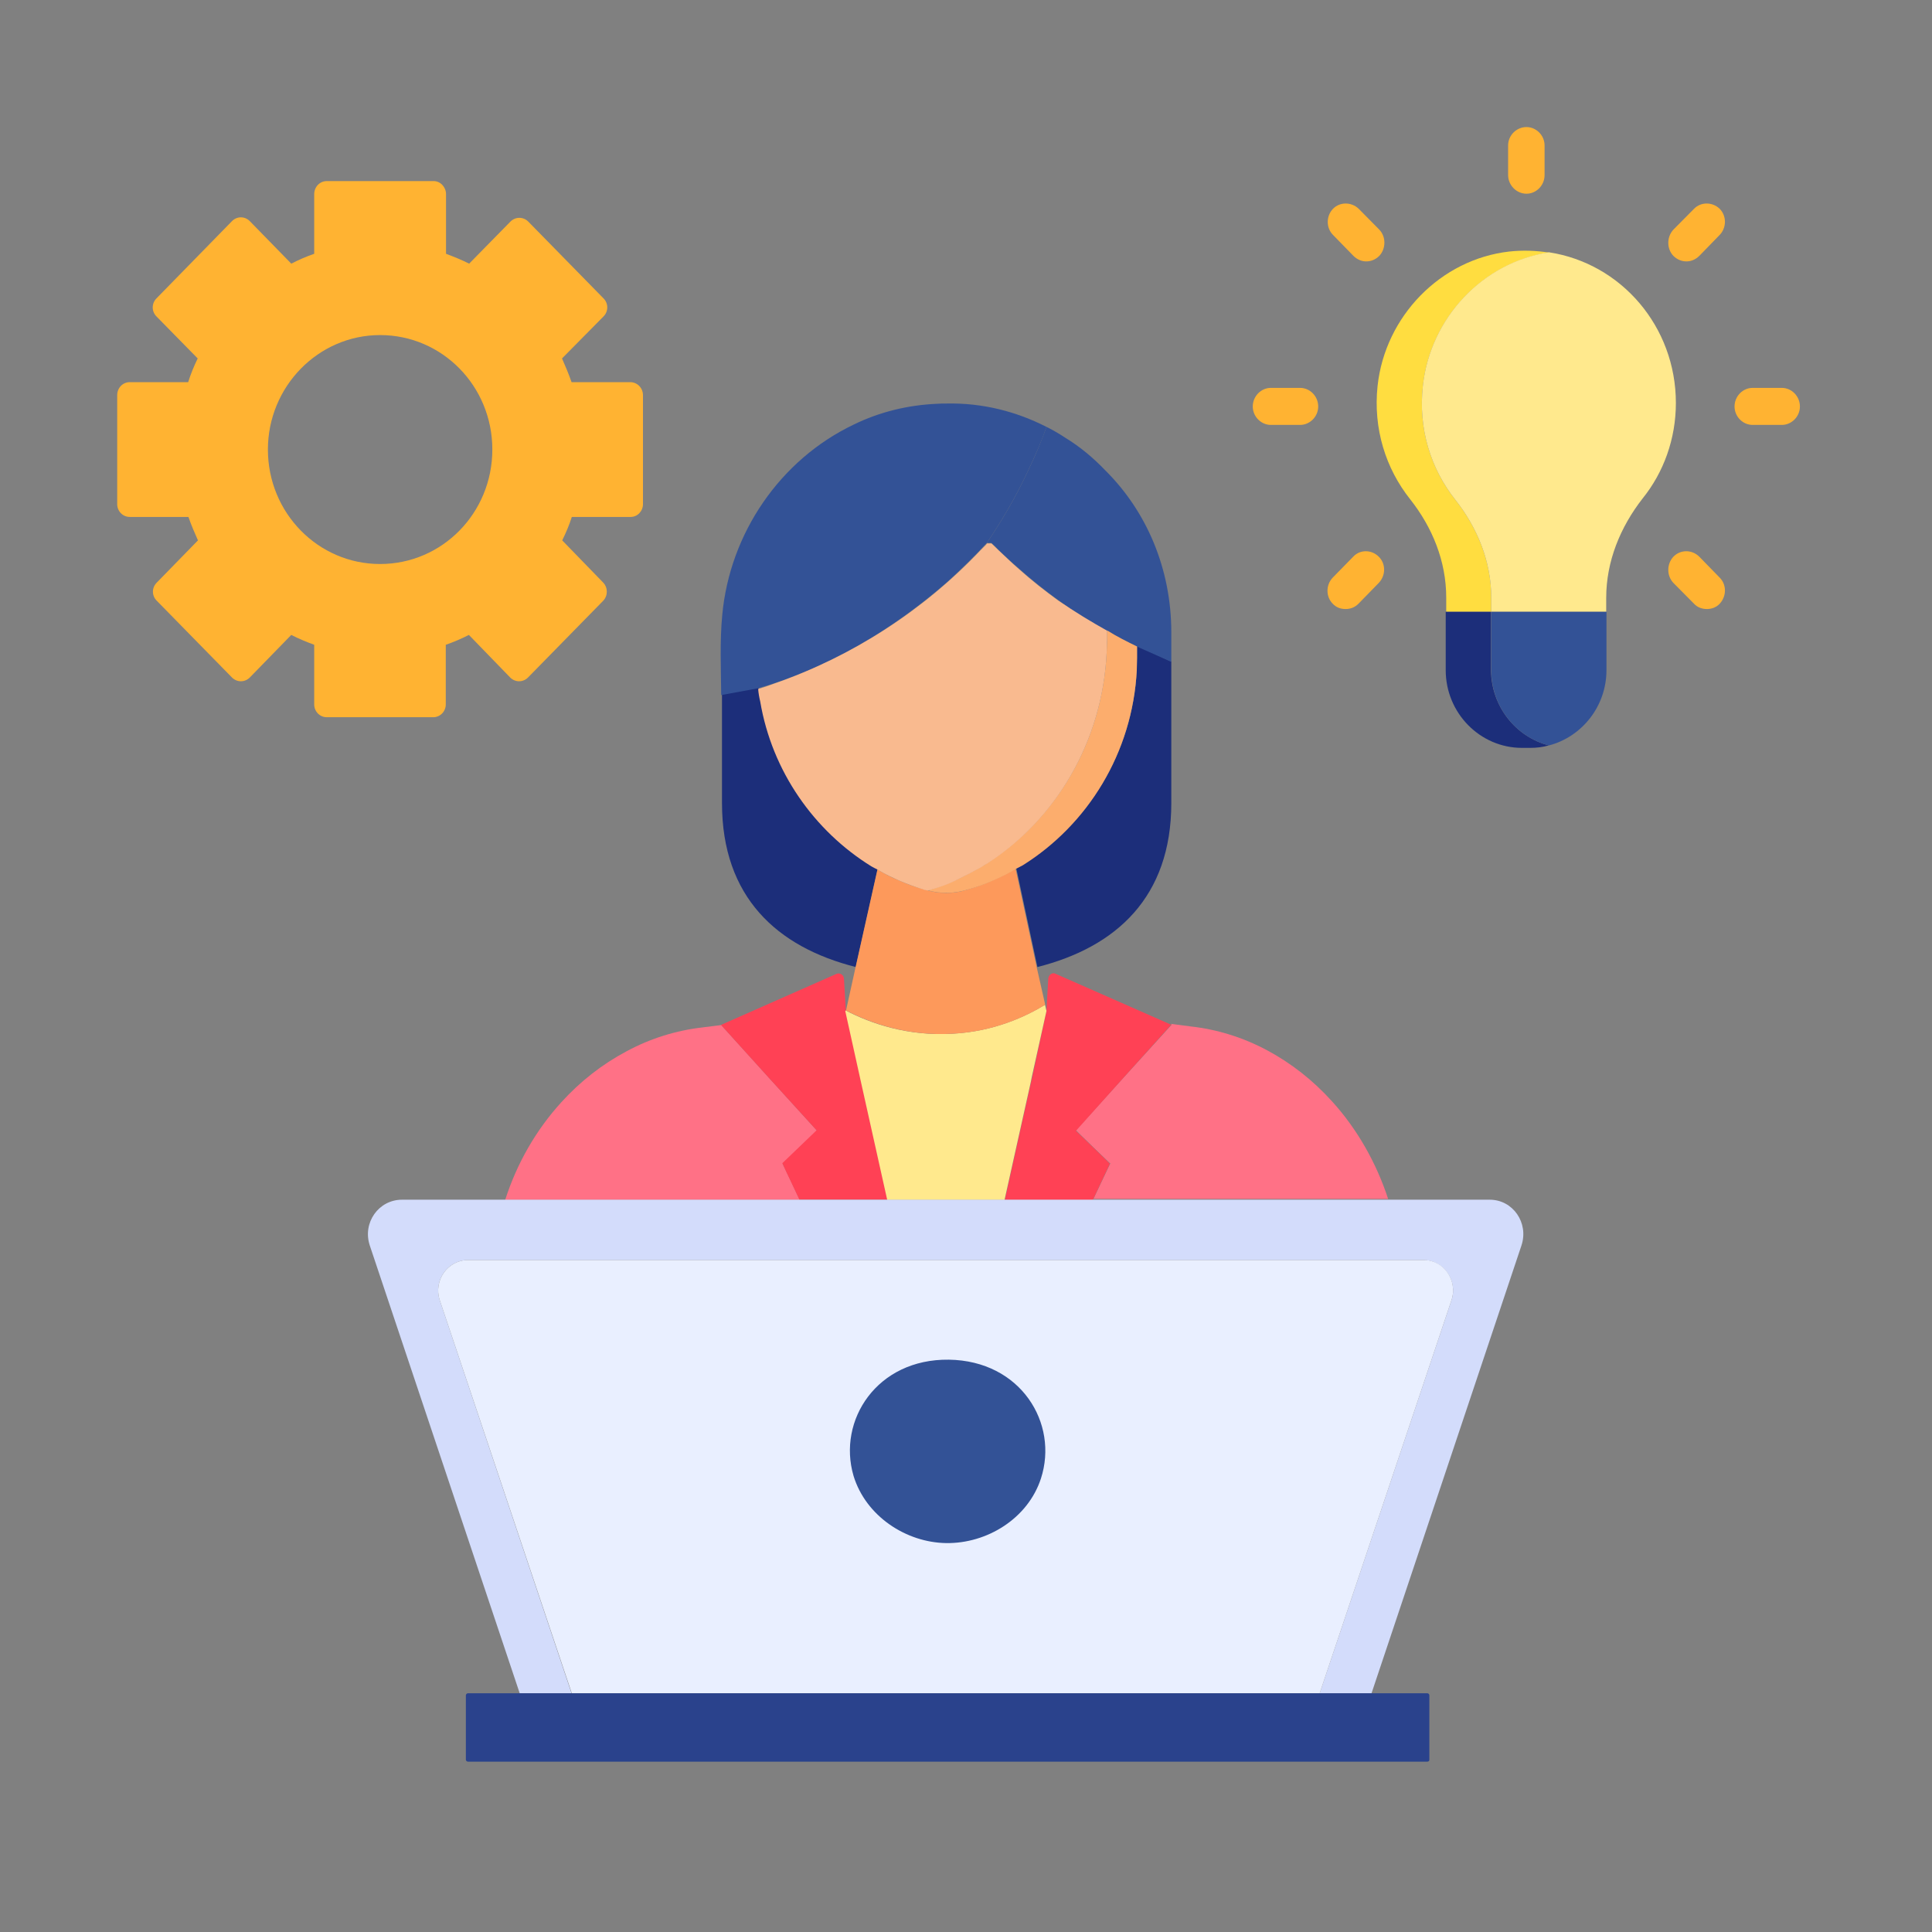
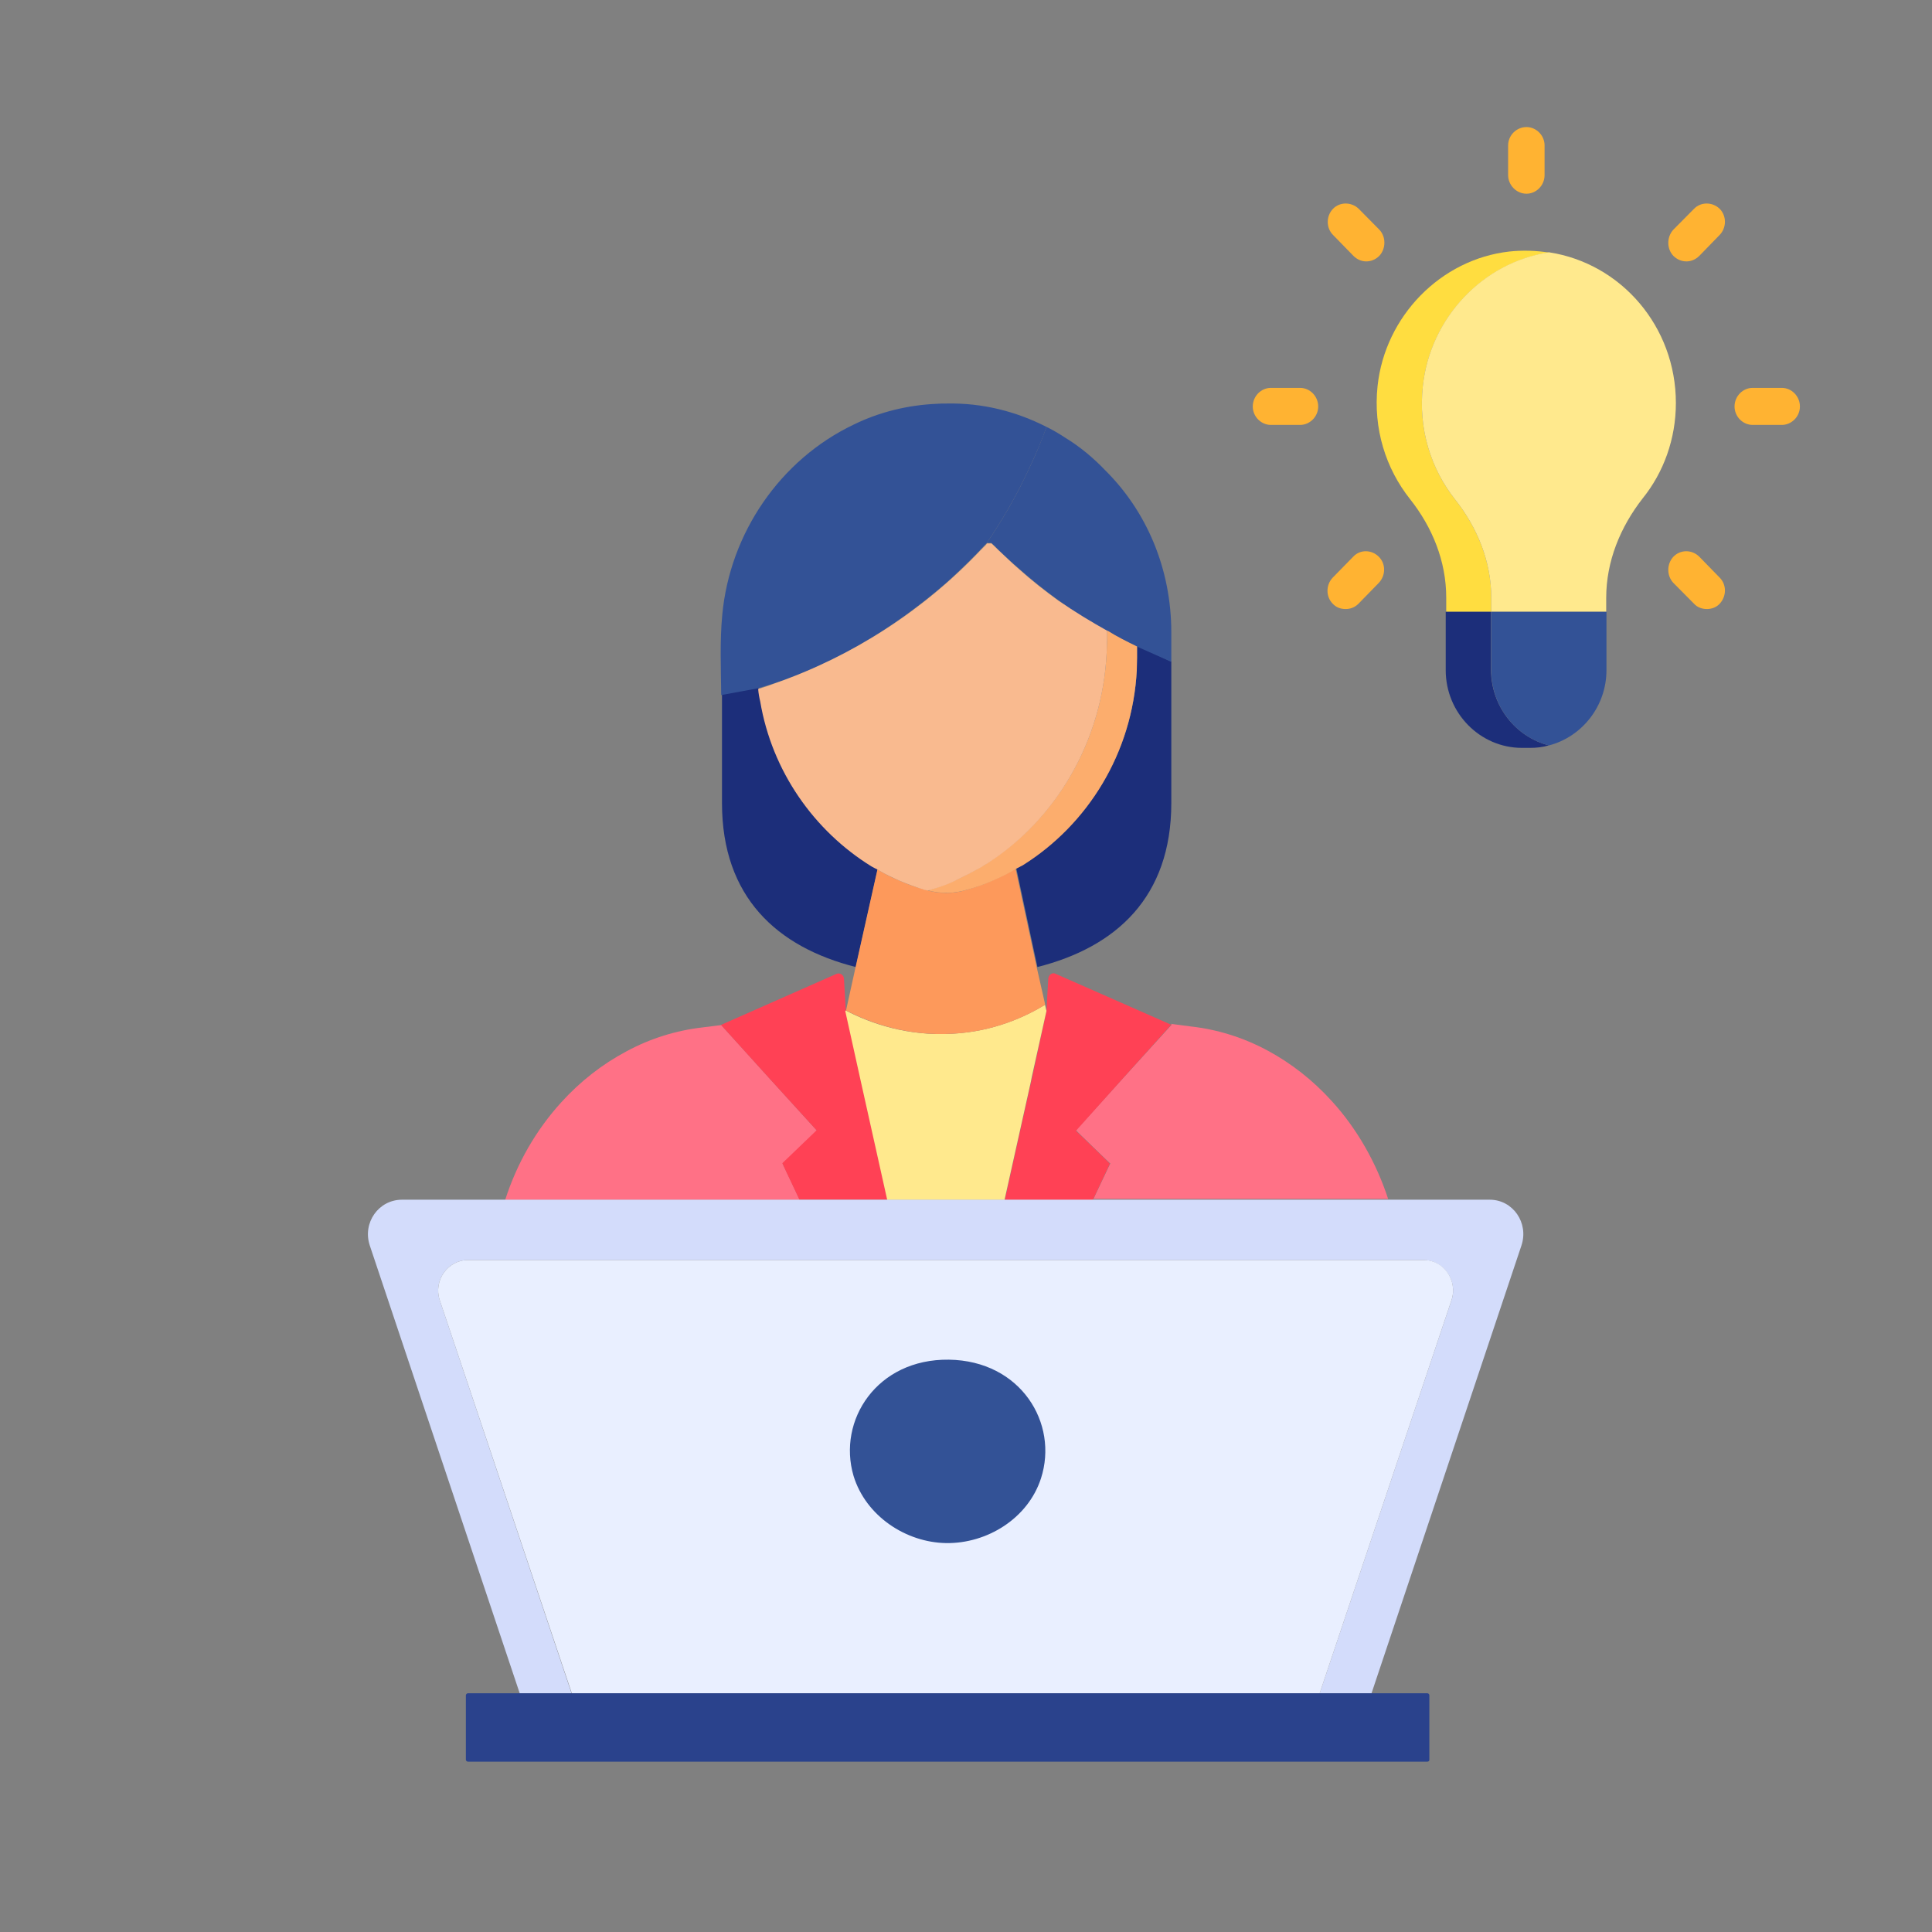
<svg xmlns="http://www.w3.org/2000/svg" width="40" zoomAndPan="magnify" viewBox="0 0 30 30" height="40" preserveAspectRatio="xMidYMid meet" version="1.0">
  <rect x="0" y="0" width="30" height="30" fill="#808080" stroke="none" />
  <defs>
    <clipPath id="61b3a89013">
      <path d="M 1.82 2 L 10 2 L 10 12 L 1.82 12 Z M 1.82 2 " clip-rule="nonzero" />
    </clipPath>
    <clipPath id="14ac79e91b">
      <path d="M 7 26 L 23 26 L 23 27.363 L 7 27.363 Z M 7 26 " clip-rule="nonzero" />
    </clipPath>
    <clipPath id="9d03c256e6">
      <path d="M 26 6 L 27.949 6 L 27.949 7 L 26 7 Z M 26 6 " clip-rule="nonzero" />
    </clipPath>
    <clipPath id="30d71316e4">
      <path d="M 23 1.961 L 24 1.961 L 24 4 L 23 4 Z M 23 1.961 " clip-rule="nonzero" />
    </clipPath>
  </defs>
  <g clip-path="url(#61b3a89013)">
-     <path fill="#ffb332" d="M 9.785 5.934 L 8.875 5.934 C 8.832 5.809 8.781 5.688 8.727 5.566 L 9.371 4.914 C 9.449 4.836 9.449 4.711 9.371 4.633 L 8.203 3.441 C 8.125 3.363 8.004 3.363 7.926 3.441 L 7.285 4.094 C 7.168 4.035 7.051 3.988 6.926 3.941 L 6.926 3.016 C 6.926 2.906 6.84 2.812 6.734 2.812 L 5.074 2.812 C 4.965 2.812 4.879 2.902 4.879 3.016 L 4.879 3.941 C 4.754 3.984 4.637 4.035 4.523 4.094 L 3.879 3.434 C 3.801 3.355 3.68 3.355 3.602 3.434 L 2.43 4.633 C 2.352 4.711 2.352 4.836 2.43 4.914 L 3.07 5.566 C 3.012 5.684 2.961 5.809 2.922 5.934 L 2.016 5.934 C 1.906 5.934 1.82 6.023 1.82 6.137 L 1.82 7.828 C 1.82 7.938 1.906 8.027 2.016 8.027 L 2.926 8.027 C 2.969 8.152 3.02 8.27 3.074 8.391 L 2.434 9.047 C 2.355 9.125 2.355 9.25 2.434 9.328 L 3.602 10.52 C 3.68 10.598 3.801 10.598 3.879 10.52 L 4.523 9.859 C 4.637 9.918 4.762 9.969 4.879 10.012 L 4.879 10.938 C 4.879 11.047 4.965 11.137 5.074 11.137 L 6.727 11.137 C 6.836 11.137 6.922 11.047 6.922 10.938 L 6.922 10.012 C 7.047 9.969 7.164 9.918 7.281 9.859 L 7.922 10.52 C 8 10.598 8.121 10.598 8.199 10.52 L 9.367 9.328 C 9.441 9.25 9.441 9.125 9.367 9.047 L 8.73 8.391 C 8.789 8.27 8.84 8.152 8.879 8.027 L 9.793 8.027 C 9.898 8.027 9.984 7.938 9.984 7.828 L 9.984 6.137 C 9.984 6.023 9.895 5.934 9.785 5.934 Z M 5.902 8.758 C 4.941 8.758 4.16 7.965 4.16 6.98 C 4.16 6.004 4.941 5.203 5.902 5.203 C 6.867 5.203 7.645 5.996 7.645 6.98 C 7.645 7.965 6.867 8.758 5.902 8.758 Z M 5.902 8.758 " fill-opacity="1" fill-rule="nonzero" />
-   </g>
+     </g>
  <path fill="#ff7186" d="M 12.688 17.559 C 12.508 17.723 12.332 17.898 12.152 18.07 C 12.242 18.258 12.332 18.445 12.418 18.633 L 7.844 18.633 C 8.027 18.062 8.324 17.547 8.715 17.117 C 9.012 16.789 9.355 16.523 9.73 16.324 C 10.098 16.125 10.5 16 10.914 15.953 L 11.227 15.914 L 11.223 15.922 L 11.207 15.926 C 11.688 16.461 12.188 17.008 12.688 17.559 Z M 12.688 17.559 " fill-opacity="1" fill-rule="nonzero" />
  <path fill="#ff7186" d="M 16.973 18.629 C 17.062 18.441 17.152 18.254 17.242 18.062 L 17.234 18.062 C 17.055 17.891 16.883 17.723 16.707 17.551 C 17.199 17.004 17.695 16.461 18.195 15.91 L 18.18 15.898 L 18.484 15.938 C 18.902 15.984 19.301 16.109 19.676 16.309 C 20.047 16.508 20.387 16.773 20.684 17.102 C 21.074 17.531 21.371 18.055 21.555 18.617 L 16.973 18.617 Z M 16.973 18.629 " fill-opacity="1" fill-rule="nonzero" />
  <path fill="#ff4155" d="M 13.781 18.629 L 12.414 18.629 C 12.328 18.441 12.234 18.254 12.148 18.062 C 12.328 17.891 12.5 17.723 12.68 17.551 C 12.184 17.008 11.688 16.461 11.195 15.914 L 11.211 15.91 L 11.215 15.906 L 12.992 15.121 C 13.043 15.102 13.102 15.137 13.105 15.199 L 13.133 15.676 L 13.133 15.695 L 13.371 16.789 Z M 13.781 18.629 " fill-opacity="1" fill-rule="nonzero" />
  <path fill="#ff4155" d="M 16.707 17.559 C 16.883 17.73 17.062 17.898 17.234 18.07 C 17.148 18.258 17.055 18.445 16.969 18.633 L 15.602 18.633 L 16.012 16.793 L 16.027 16.73 L 16.25 15.695 L 16.25 15.676 L 16.277 15.199 C 16.281 15.137 16.34 15.094 16.391 15.121 L 18.172 15.906 L 18.188 15.91 C 17.691 16.461 17.199 17.008 16.707 17.559 Z M 16.707 17.559 " fill-opacity="1" fill-rule="nonzero" />
  <path fill="#1c2e7a" d="M 18.188 10.273 L 18.188 12.469 C 18.188 13.93 17.332 14.707 16.109 15.016 L 15.781 13.484 C 15.816 13.469 15.848 13.449 15.879 13.426 C 16.891 12.793 17.59 11.688 17.652 10.398 C 17.652 10.336 17.656 10.27 17.656 10.207 L 17.656 10.027 Z M 18.188 10.273 " fill-opacity="1" fill-rule="nonzero" />
  <path fill="#1c2e7a" d="M 13.629 13.496 L 13.289 15.016 C 12.066 14.707 11.211 13.93 11.211 12.469 L 11.211 10.996 C 11.211 10.922 11.211 10.855 11.211 10.781 L 11.777 10.676 C 11.785 10.746 11.801 10.812 11.809 10.875 C 11.996 11.961 12.645 12.887 13.543 13.438 C 13.562 13.465 13.594 13.484 13.629 13.496 Z M 13.629 13.496 " fill-opacity="1" fill-rule="nonzero" />
  <path fill="#335296" d="M 18.188 9.82 L 18.188 10.277 L 17.652 10.039 C 17.07 9.766 16.43 9.371 15.812 8.82 C 15.703 8.727 15.602 8.633 15.504 8.539 C 15.469 8.5 15.434 8.465 15.391 8.43 L 15.324 8.43 C 15.543 8.105 15.777 7.719 15.984 7.266 C 16.09 7.047 16.176 6.832 16.25 6.629 C 16.348 6.676 16.445 6.734 16.535 6.793 C 16.766 6.934 16.973 7.105 17.164 7.305 C 17.805 7.941 18.188 8.832 18.188 9.82 Z M 18.188 9.82 " fill-opacity="1" fill-rule="nonzero" />
  <path fill="#335296" d="M 16.25 6.629 C 16.18 6.832 16.09 7.043 15.984 7.266 C 15.777 7.719 15.543 8.105 15.324 8.43 C 15.137 8.633 14.93 8.836 14.711 9.035 C 13.863 9.777 12.852 10.379 11.77 10.688 L 11.199 10.793 C 11.195 10.379 11.176 9.961 11.215 9.551 C 11.332 8.277 12.117 7.137 13.254 6.594 C 13.66 6.395 14.102 6.289 14.551 6.27 C 14.602 6.266 14.648 6.266 14.699 6.266 C 15.258 6.254 15.785 6.391 16.25 6.629 Z M 16.25 6.629 " fill-opacity="1" fill-rule="nonzero" />
  <path fill="#ffe98d" d="M 16.25 15.695 L 16.02 16.73 L 16.008 16.793 L 15.598 18.633 L 13.777 18.633 L 13.367 16.793 L 13.125 15.699 L 13.133 15.691 C 13.516 15.891 14.094 16.094 14.797 16.051 C 15.434 16.016 15.926 15.785 16.227 15.602 L 16.246 15.684 Z M 16.25 15.695 " fill-opacity="1" fill-rule="nonzero" />
  <path fill="#fd995b" d="M 16.23 15.602 C 15.93 15.785 15.438 16.016 14.801 16.051 C 14.102 16.094 13.527 15.891 13.137 15.691 L 13.285 15.02 L 13.625 13.5 C 13.73 13.566 13.844 13.625 13.961 13.672 C 14.09 13.73 14.223 13.777 14.355 13.812 C 14.578 13.883 14.812 13.883 15.027 13.812 C 15.16 13.773 15.293 13.727 15.41 13.672 C 15.535 13.621 15.652 13.559 15.77 13.488 L 16.098 15.02 Z M 16.23 15.602 " fill-opacity="1" fill-rule="nonzero" />
  <path fill="#fcad6d" d="M 17.656 10.039 L 17.656 10.215 C 17.656 10.277 17.652 10.348 17.652 10.41 C 17.582 11.695 16.891 12.805 15.879 13.438 C 15.844 13.457 15.812 13.473 15.781 13.488 C 15.668 13.559 15.543 13.621 15.422 13.672 C 15.301 13.727 15.172 13.773 15.031 13.812 C 14.828 13.875 14.613 13.883 14.402 13.824 C 14.422 13.82 14.441 13.812 14.465 13.809 C 14.602 13.766 14.742 13.715 14.863 13.656 C 14.992 13.594 15.113 13.531 15.238 13.457 C 15.273 13.441 15.305 13.418 15.34 13.395 C 16.395 12.715 17.117 11.52 17.184 10.133 C 17.184 10.066 17.191 9.996 17.191 9.922 L 17.191 9.789 C 17.348 9.887 17.504 9.965 17.656 10.039 Z M 17.656 10.039 " fill-opacity="1" fill-rule="nonzero" />
  <path fill="#f9ba8f" d="M 17.191 9.793 L 17.191 9.93 C 17.191 9.996 17.184 10.066 17.184 10.137 C 17.117 11.523 16.391 12.723 15.34 13.402 C 15.305 13.422 15.273 13.441 15.238 13.465 C 15.113 13.535 14.992 13.598 14.863 13.66 C 14.734 13.727 14.602 13.773 14.465 13.812 C 14.441 13.82 14.422 13.824 14.402 13.828 C 14.387 13.824 14.375 13.82 14.363 13.82 C 14.227 13.777 14.094 13.73 13.969 13.676 C 13.855 13.625 13.742 13.574 13.629 13.504 C 13.594 13.488 13.562 13.469 13.531 13.453 C 12.641 12.902 11.988 11.977 11.805 10.895 C 11.789 10.828 11.777 10.762 11.773 10.699 C 11.852 10.676 11.934 10.648 12.016 10.617 C 13.23 10.195 14.336 9.484 15.227 8.543 L 15.305 8.465 L 15.328 8.438 L 15.395 8.438 C 15.438 8.477 15.469 8.512 15.508 8.547 C 15.613 8.645 15.707 8.738 15.816 8.832 C 16.02 9.016 16.227 9.176 16.43 9.324 C 16.688 9.5 16.945 9.656 17.191 9.793 Z M 17.191 9.793 " fill-opacity="1" fill-rule="nonzero" />
  <path fill="#d3dcfb" d="M 23.625 19.34 L 21.297 26.293 L 20.492 26.293 L 22.539 20.188 C 22.641 19.883 22.414 19.566 22.102 19.566 L 7.266 19.566 C 6.953 19.566 6.727 19.883 6.828 20.188 L 8.875 26.293 L 8.07 26.293 L 5.742 19.34 C 5.625 18.988 5.879 18.629 6.242 18.629 L 23.133 18.629 C 23.492 18.629 23.742 18.988 23.625 19.34 Z M 23.625 19.34 " fill-opacity="1" fill-rule="nonzero" />
  <path fill="#e9efff" d="M 22.539 20.188 L 20.492 26.293 L 8.879 26.293 L 6.828 20.188 C 6.727 19.883 6.953 19.566 7.266 19.566 L 22.102 19.566 C 22.414 19.559 22.641 19.879 22.539 20.188 Z M 22.539 20.188 " fill-opacity="1" fill-rule="nonzero" />
  <g clip-path="url(#14ac79e91b)">
    <path fill="#2a428c" d="M 22.164 27.355 L 7.266 27.355 C 7.25 27.355 7.234 27.34 7.234 27.324 L 7.234 26.324 C 7.234 26.309 7.25 26.293 7.266 26.293 L 22.164 26.293 C 22.18 26.293 22.195 26.309 22.195 26.324 L 22.195 27.328 C 22.195 27.344 22.18 27.355 22.164 27.355 Z M 22.164 27.355 " fill-opacity="1" fill-rule="nonzero" />
  </g>
-   <path fill="#335296" d="M 16.164 22.957 C 15.961 23.582 15.324 23.969 14.695 23.961 C 14.07 23.953 13.445 23.543 13.254 22.918 C 13 22.055 13.617 21.098 14.734 21.113 C 15.852 21.129 16.441 22.102 16.164 22.957 Z M 16.164 22.957 " fill-opacity="1" fill-rule="nonzero" />
+   <path fill="#335296" d="M 16.164 22.957 C 15.961 23.582 15.324 23.969 14.695 23.961 C 14.07 23.953 13.445 23.543 13.254 22.918 C 13 22.055 13.617 21.098 14.734 21.113 C 15.852 21.129 16.441 22.102 16.164 22.957 Z " fill-opacity="1" fill-rule="nonzero" />
  <path fill="#ffdd40" d="M 22.59 7.75 C 22.938 8.188 23.156 8.715 23.156 9.281 L 23.156 9.5 L 22.457 9.5 L 22.457 9.281 C 22.457 8.715 22.242 8.188 21.895 7.75 C 21.52 7.277 21.32 6.66 21.391 5.992 C 21.508 4.91 22.371 4.027 23.434 3.906 C 23.645 3.883 23.855 3.891 24.051 3.922 C 23.023 4.078 22.207 4.941 22.094 5.996 C 22.02 6.656 22.219 7.277 22.59 7.75 Z M 22.59 7.75 " fill-opacity="1" fill-rule="nonzero" />
  <path fill="#ffe98d" d="M 26.023 6.258 C 26.023 6.816 25.832 7.336 25.508 7.738 C 25.16 8.184 24.941 8.715 24.941 9.285 L 24.941 9.5 L 23.156 9.5 L 23.156 9.281 C 23.156 8.715 22.938 8.188 22.59 7.75 C 22.219 7.277 22.02 6.66 22.094 5.992 C 22.207 4.938 23.023 4.074 24.051 3.918 C 24.051 3.918 24.051 3.91 24.055 3.918 C 25.172 4.09 26.023 5.07 26.023 6.258 Z M 26.023 6.258 " fill-opacity="1" fill-rule="nonzero" />
  <path fill="#1c2e7a" d="M 24.051 11.574 C 23.957 11.602 23.859 11.613 23.758 11.613 L 23.633 11.613 C 22.984 11.613 22.449 11.074 22.449 10.406 L 22.449 9.5 L 23.152 9.5 L 23.152 10.406 C 23.156 10.969 23.539 11.445 24.051 11.574 Z M 24.051 11.574 " fill-opacity="1" fill-rule="nonzero" />
  <path fill="#335296" d="M 24.945 9.5 L 24.945 10.406 C 24.945 10.969 24.562 11.441 24.055 11.574 L 24.051 11.574 C 23.539 11.445 23.156 10.969 23.156 10.406 L 23.156 9.5 Z M 24.945 9.5 " fill-opacity="1" fill-rule="nonzero" />
  <path fill="#ffb332" d="M 20.895 9.457 C 20.82 9.457 20.75 9.434 20.695 9.375 C 20.586 9.266 20.586 9.082 20.695 8.969 L 21.012 8.645 C 21.117 8.531 21.297 8.531 21.41 8.645 C 21.52 8.754 21.52 8.934 21.41 9.051 L 21.094 9.375 C 21.035 9.434 20.965 9.457 20.895 9.457 Z M 20.895 9.457 " fill-opacity="1" fill-rule="nonzero" />
  <path fill="#ffb332" d="M 26.188 4.059 C 26.113 4.059 26.043 4.031 25.984 3.973 C 25.879 3.863 25.879 3.68 25.984 3.566 L 26.305 3.242 C 26.41 3.133 26.59 3.133 26.703 3.242 C 26.812 3.352 26.812 3.535 26.703 3.648 L 26.387 3.973 C 26.328 4.031 26.258 4.059 26.188 4.059 Z M 26.188 4.059 " fill-opacity="1" fill-rule="nonzero" />
  <path fill="#ffb332" d="M 20.188 6.598 L 19.734 6.598 C 19.582 6.598 19.453 6.469 19.453 6.312 C 19.453 6.152 19.582 6.023 19.734 6.023 L 20.188 6.023 C 20.34 6.023 20.469 6.152 20.469 6.312 C 20.469 6.469 20.34 6.598 20.188 6.598 Z M 20.188 6.598 " fill-opacity="1" fill-rule="nonzero" />
  <g clip-path="url(#9d03c256e6)">
    <path fill="#ffb332" d="M 27.668 6.598 L 27.215 6.598 C 27.062 6.598 26.934 6.469 26.934 6.312 C 26.934 6.152 27.062 6.023 27.215 6.023 L 27.668 6.023 C 27.82 6.023 27.949 6.152 27.949 6.312 C 27.949 6.469 27.82 6.598 27.668 6.598 Z M 27.668 6.598 " fill-opacity="1" fill-rule="nonzero" />
  </g>
  <path fill="#ffb332" d="M 21.215 4.059 C 21.145 4.059 21.074 4.031 21.016 3.973 L 20.699 3.648 C 20.59 3.539 20.59 3.355 20.699 3.242 C 20.805 3.133 20.984 3.133 21.098 3.242 L 21.418 3.566 C 21.523 3.676 21.523 3.859 21.418 3.973 C 21.359 4.031 21.289 4.059 21.215 4.059 Z M 21.215 4.059 " fill-opacity="1" fill-rule="nonzero" />
  <path fill="#ffb332" d="M 26.504 9.457 C 26.434 9.457 26.359 9.434 26.305 9.375 L 25.984 9.051 C 25.879 8.941 25.879 8.758 25.984 8.645 C 26.094 8.531 26.273 8.531 26.387 8.645 L 26.703 8.969 C 26.812 9.078 26.812 9.258 26.703 9.375 C 26.648 9.434 26.574 9.457 26.504 9.457 Z M 26.504 9.457 " fill-opacity="1" fill-rule="nonzero" />
  <g clip-path="url(#30d71316e4)">
    <path fill="#ffb332" d="M 23.703 3.008 C 23.547 3.008 23.418 2.875 23.418 2.719 L 23.418 2.258 C 23.418 2.102 23.547 1.973 23.703 1.973 C 23.855 1.973 23.984 2.102 23.984 2.258 L 23.984 2.719 C 23.984 2.879 23.855 3.008 23.703 3.008 Z M 23.703 3.008 " fill-opacity="1" fill-rule="nonzero" />
  </g>
</svg>